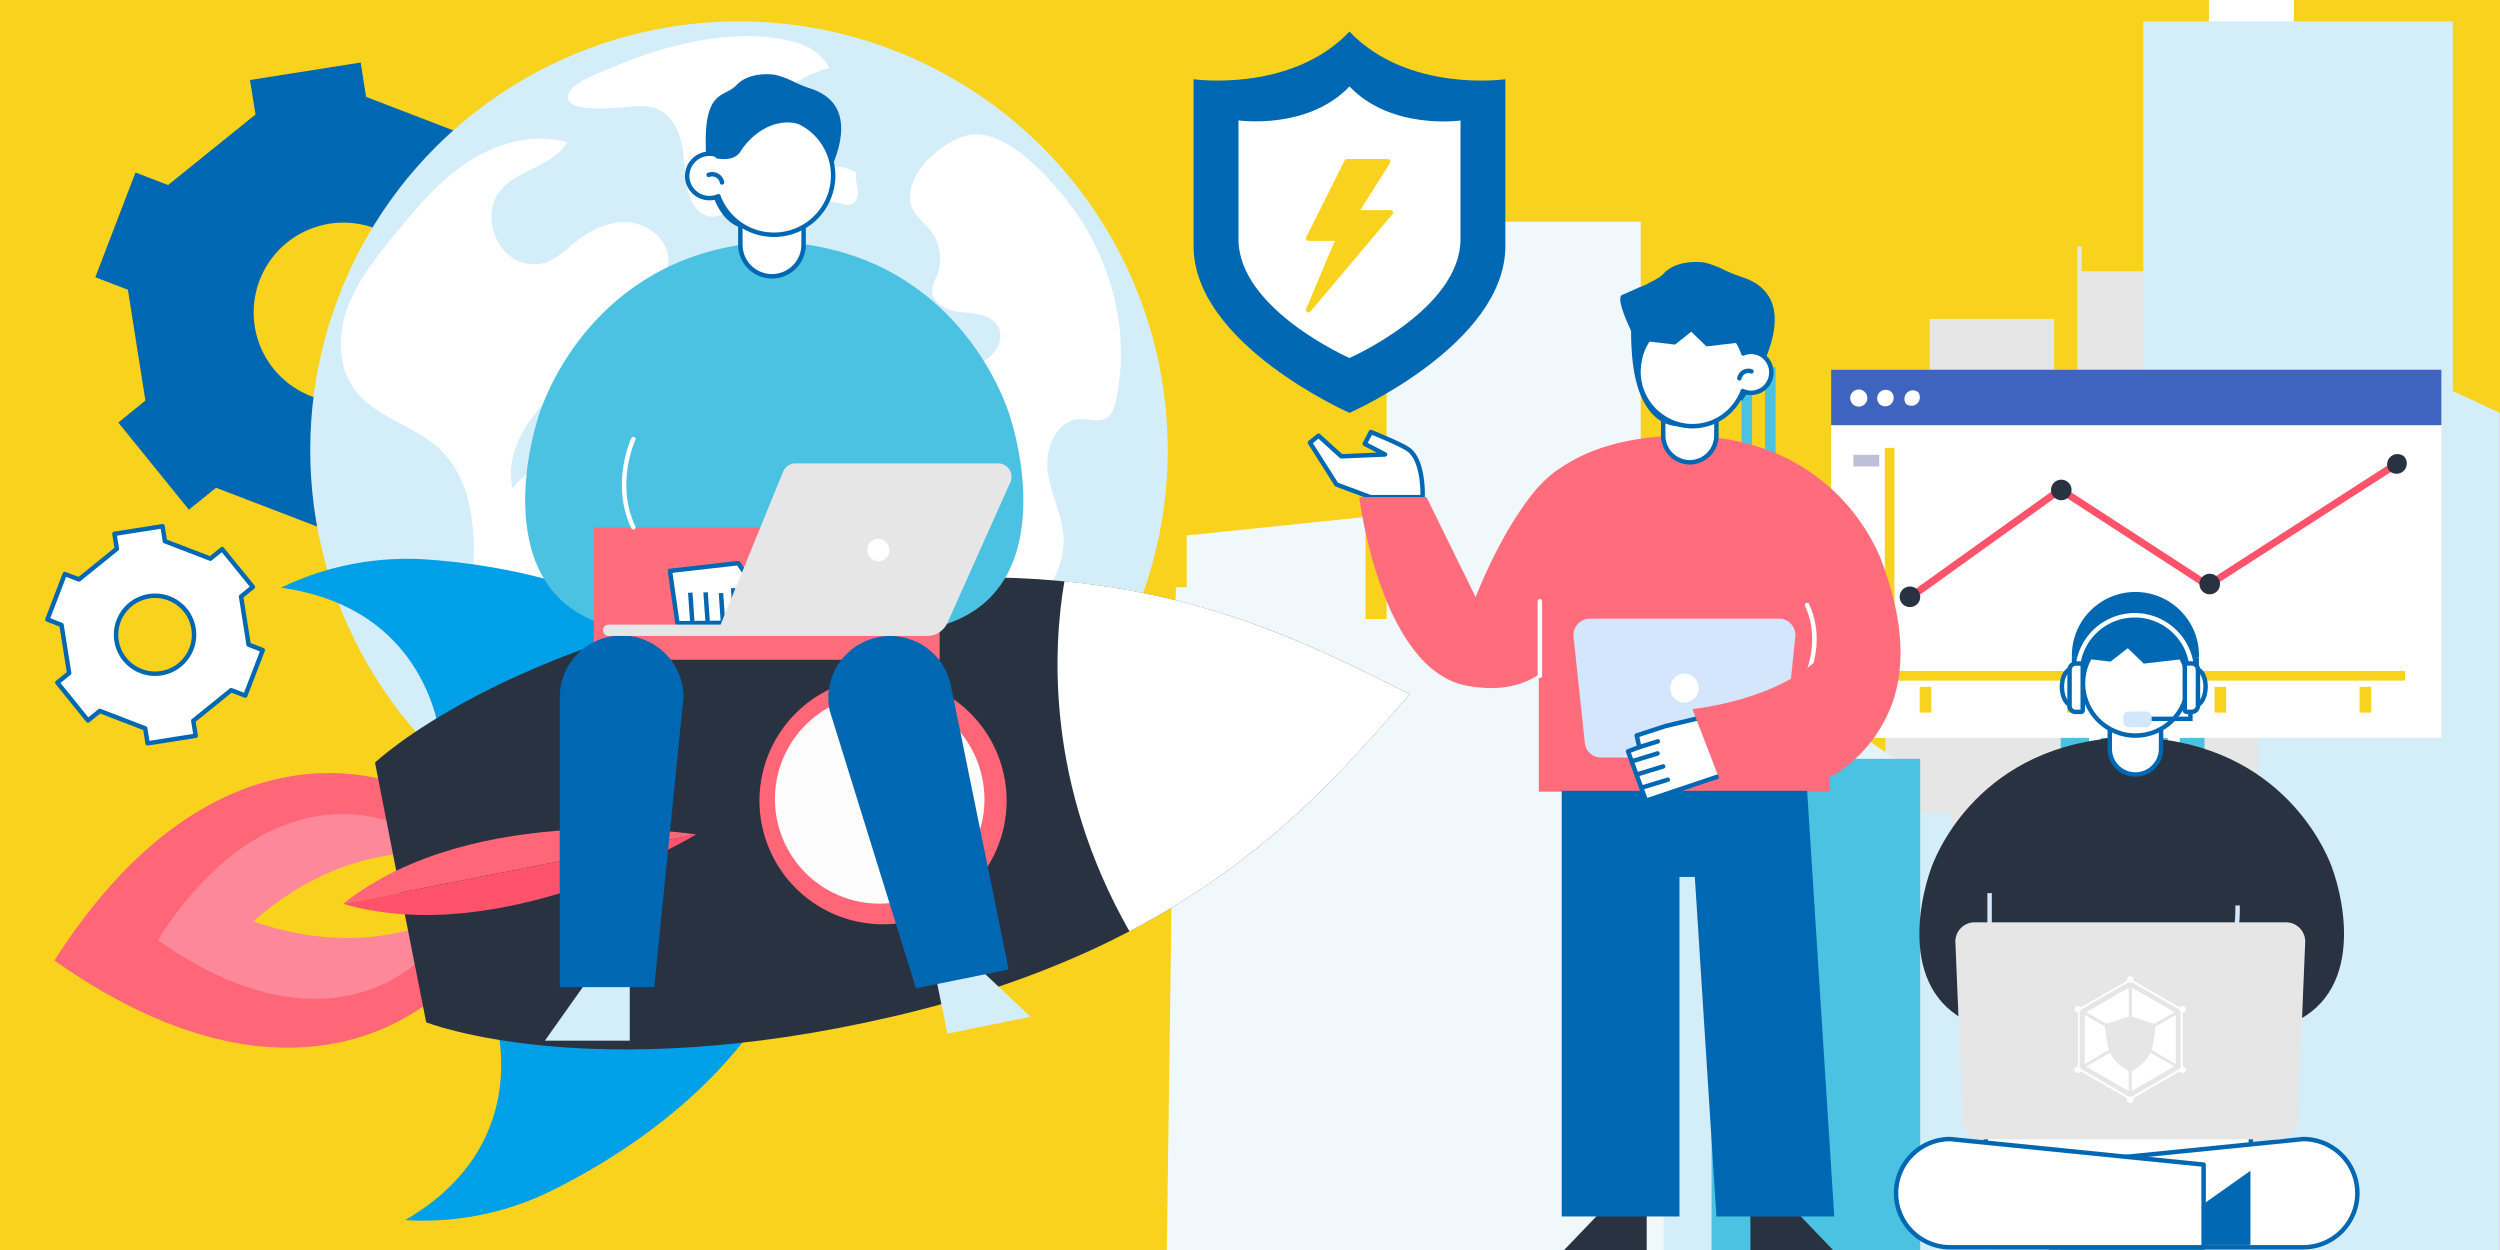
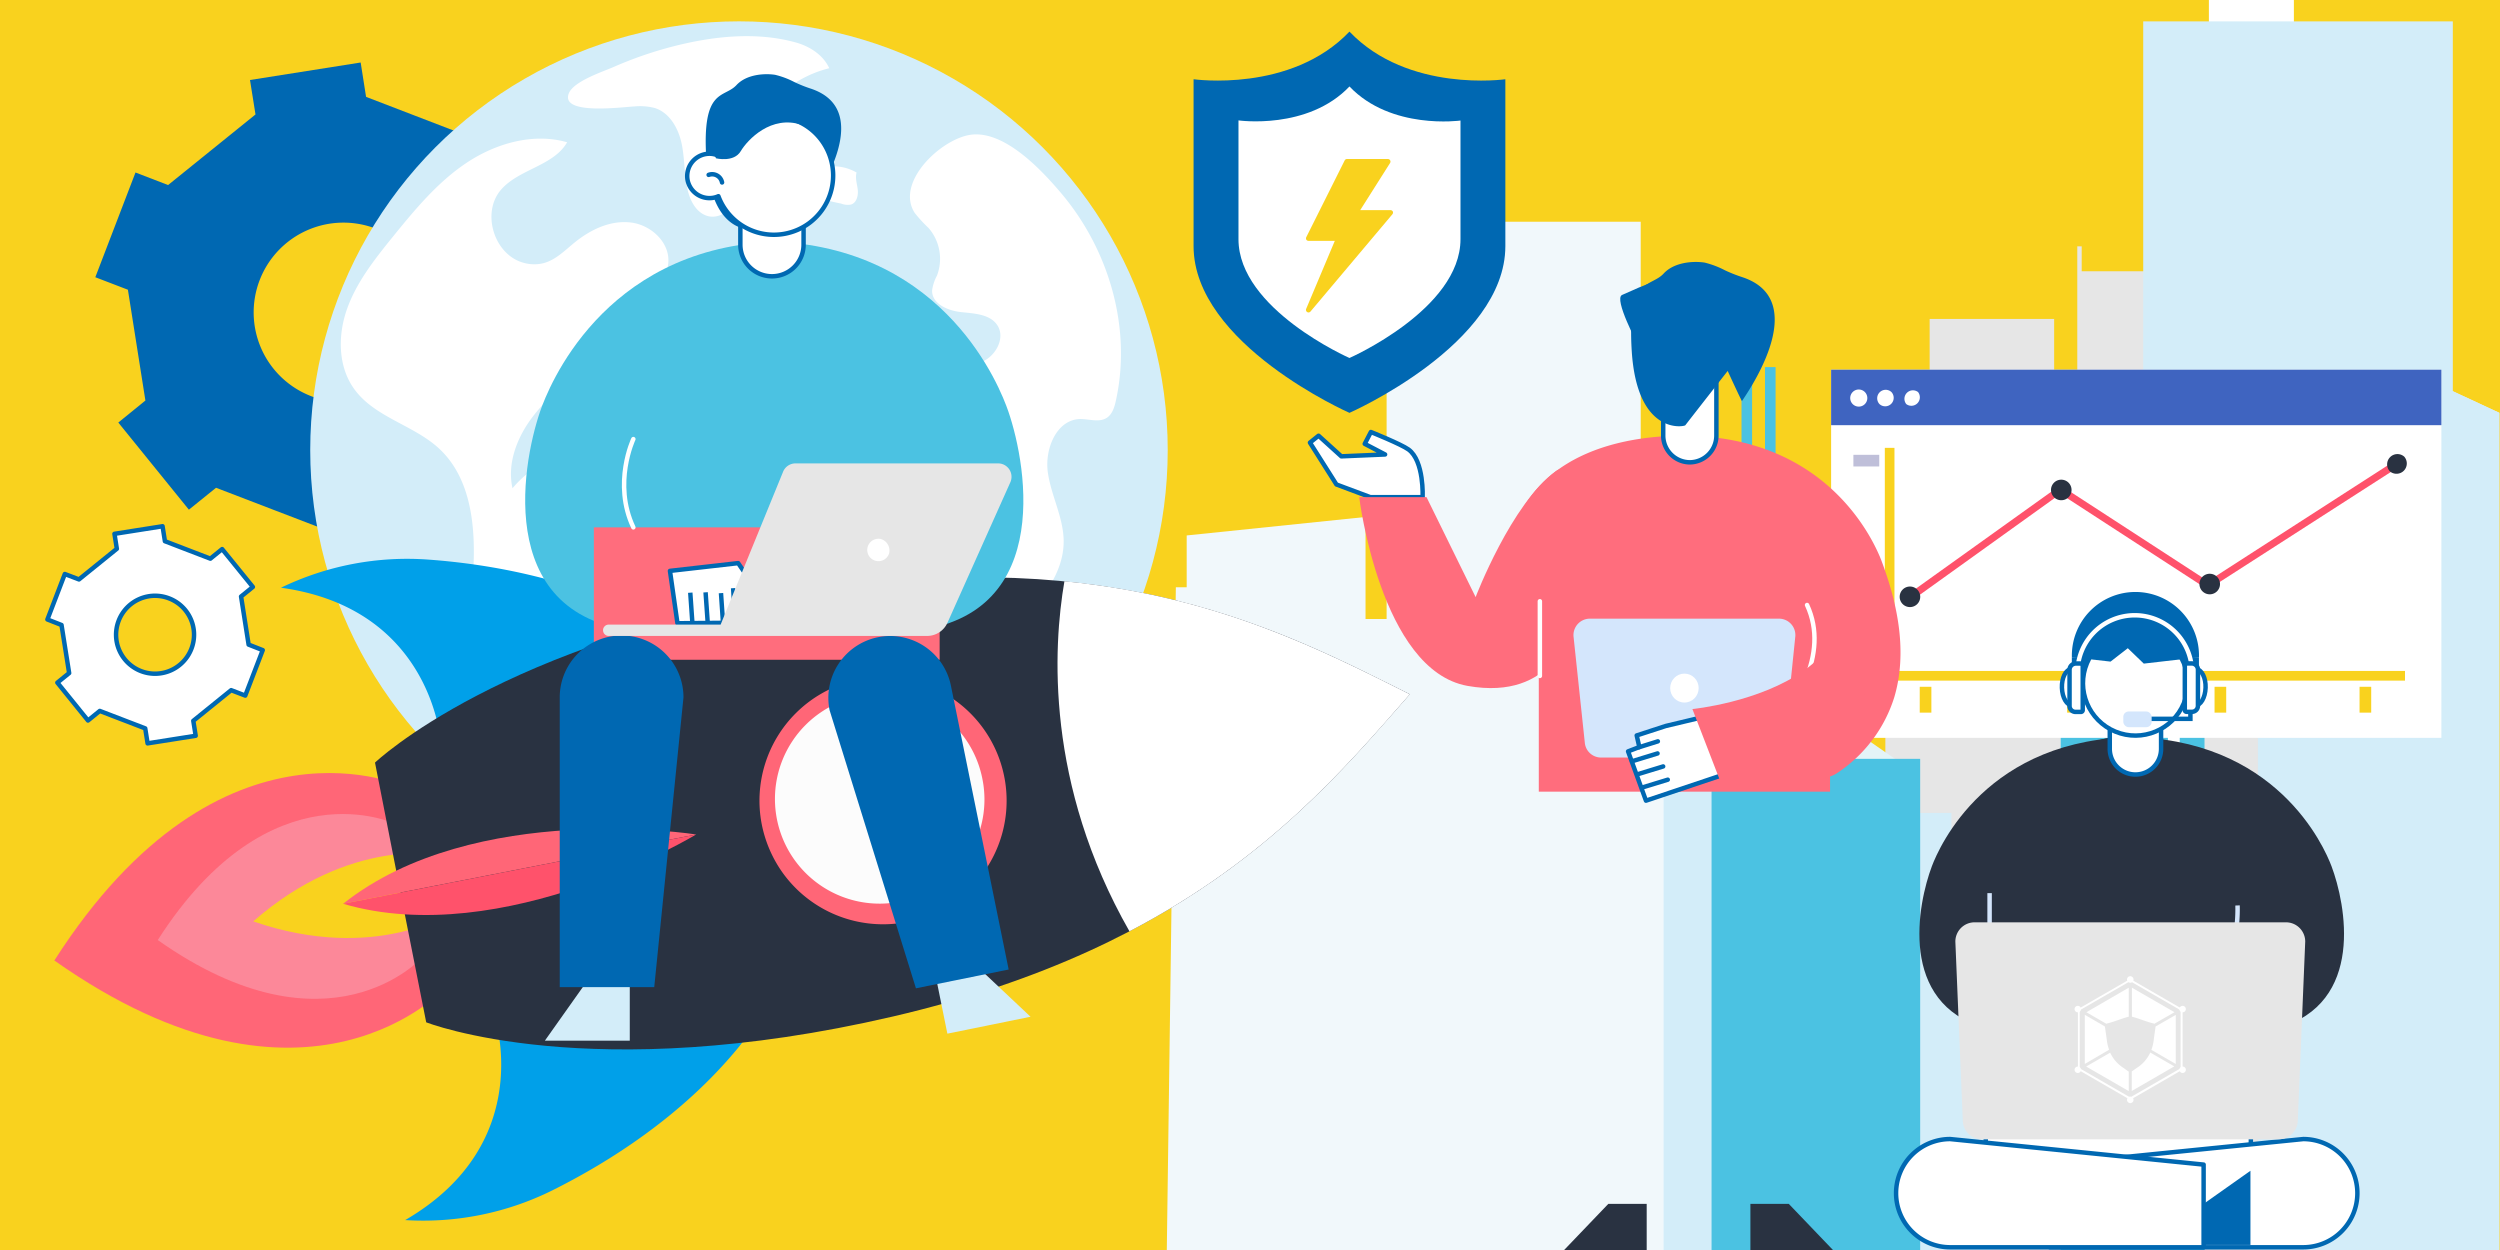
<svg xmlns="http://www.w3.org/2000/svg" viewBox="0 0 560 280">
  <defs>
    <style>.cls-1{isolation:isolate;}.cls-2{fill:#f9d21e;}.cls-3{fill:#0068b2;}.cls-4{fill:#d3edf9;}.cls-5,.cls-6{fill:#fff;}.cls-27,.cls-28,.cls-6{stroke:#0068b2;}.cls-26,.cls-28,.cls-6{stroke-linecap:round;stroke-linejoin:round;}.cls-7{fill:#c4c5f3;}.cls-8{fill:#e6e6e6;}.cls-9{fill:#fffffb;}.cls-10{fill:#d2d9f5;}.cls-11{fill:#4bc2e2;}.cls-12{fill:#e4f3f7;}.cls-13{fill:#f3fff9;}.cls-14{fill:#bab7f2;}.cls-15{fill:#f1f8fb;}.cls-16{fill:#3f64c0;}.cls-17{mix-blend-mode:multiply;}.cls-18{fill:#bfbfd9;}.cls-19{fill:#ff526b;}.cls-20{fill:#293241;}.cls-21{fill:#f67;}.cls-22{fill:#fc8899;}.cls-23{fill:#00a0e9;}.cls-24{fill:#fcfcfc;}.cls-25{fill:#ff6d7d;}.cls-26,.cls-27,.cls-28,.cls-30{fill:none;}.cls-26{stroke:#fff;}.cls-27,.cls-30{stroke-miterlimit:10;}.cls-29{fill:#d4e6fc;}.cls-30{stroke:#d4e6fc;}</style>
  </defs>
  <title>about_2021</title>
  <g class="cls-1">
    <g id="圖層_1" data-name="圖層 1">
      <rect class="cls-2" x="-15.71" y="-13.33" width="587.04" height="311.01" />
    </g>
    <g id="圖層_2" data-name="圖層 2">
      <path class="cls-3" d="M125.21,75.07l-3.93-24.82,6.08-4.92L111.55,25.8l-6.09,4.92L82,21.7,80.79,14,56,17.92l1.23,7.72L37.65,41.45l-7.3-2.81-9,23.46,7.3,2.8,3.92,24.82L26.5,94.65l15.81,19.52,6.08-4.91,23.46,9L73.06,126l24.83-3.93-1.22-7.72,19.54-15.81,7.28,2.81,9-23.46ZM95.7,77.2a20.11,20.11,0,1,1-11.57-26A20.1,20.1,0,0,1,95.7,77.2Z" />
      <circle class="cls-4" cx="165.53" cy="100.82" r="96.04" />
      <path class="cls-5" d="M204.9,47.7A31,31,0,0,0,208,51.07a10.55,10.55,0,0,1,1.88,10.67,9.73,9.73,0,0,0-1.09,3.33c-.05,3,3.52,4.52,6.48,4.84s6.44.44,8.1,2.89c1.88,2.77-.19,6.79-3.25,8.18s-6.59.93-9.91.45c-9.18-1.35-20.52-1.79-25.56,5.93-3.63,5.56-2.11,12.9,0,19.17a7.26,7.26,0,0,0,1.66,3.06c1.11,1.06,2.73,1.34,4.2,1.82,9.44,3.1,12.69,15.15,10.91,24.87s-7,18.57-8.65,28.3c14.09-3.29,25.12-13.89,35.06-24.34,5.1-5.37,10.42-11.55,10.43-18.93,0-5.3-2.78-10.2-3.54-15.45s1.93-11.9,7.26-12c2,0,4.18.81,5.88-.23,1.27-.78,1.76-2.36,2.08-3.81,3.62-16.24-1.48-33.76-12.13-46.42-4.33-5.14-12.34-13.75-19.74-13.28C211.44,30.5,200.34,40.63,204.9,47.7Z" />
      <path class="cls-5" d="M229,153.69,227.25,160c-.44,1.58-.63,3.72.87,4.4,1.18.53,2.51-.36,3.4-1.3a17,17,0,0,0,4.46-14.3c-.65-2.07-3.72-2.56-5.41-1.19s-2.07,3.84-1.57,5.94" />
      <path class="cls-5" d="M107.61,157.12c-3.72-9.1-2.16-19.34-1.6-29.14s-.4-20.75-7.62-27.47c-5.69-5.3-14.42-7-19-13.31-3.72-5.09-3.75-12.13-1.63-18.06s6.11-11,10.06-15.89c5-6.15,10.07-12.35,16.65-16.75s15-6.81,22.57-4.63c-3.07,5.33-10.84,6-14.84,10.66-4.4,5.15-1.54,14.47,5,16.31a8.64,8.64,0,0,0,4.54.11c2.71-.71,4.77-2.83,6.94-4.6,3.55-2.89,8-5.06,12.62-4.51s8.85,4.58,8.39,9.12c-.26,2.51-1.81,4.68-3.37,6.67a126.3,126.3,0,0,1-15.07,16.12c-4.21,3.77-8.72,7.31-12.1,11.83s-5.58,10.29-4.35,15.79A23.31,23.31,0,0,1,154,114.85c1.25,2.84,2.65,6.52,5.78,6.65,2.6,3,1.22,7.88-1.79,10.43s-7.08,3.36-10.95,4.2-7.94,1.89-10.67,4.73c-3,3.12-3.71,7.7-4.29,12-.75,5.53-1.47,11.35.58,16.55a31.68,31.68,0,0,1,2.1,5.36c2,10.21-9,1.92-11.77-.27C116.73,169.62,110.68,164.6,107.61,157.12Z" />
      <path class="cls-5" d="M142.11,23.84a13.37,13.37,0,0,1,4.55.35c3.4,1.07,5.36,4.67,6.06,8.14s.52,7.09,1.39,10.53c.62,2.46,2.1,5,4.6,5.58,2.75.6,5.42-1.66,6.48-4.25s1-5.47,1.43-8.24a25.68,25.68,0,0,1,19.13-20.67c-1.37-3-4.4-4.92-7.57-5.79-8.93-2.45-18.61-1.36-27.46.92A87.37,87.37,0,0,0,137.46,15c-2.49,1.09-9.08,3.23-10.08,6C125.64,25.81,139.18,24,142.11,23.84Z" />
      <path class="cls-5" d="M184,38.17c-1.33-1.21-3.72.2-3.83,2s1.37,3.31,3,4.05a36.47,36.47,0,0,0,5.2,1.37,4.07,4.07,0,0,0,2.25.23c1.26-.39,1.66-2,1.52-3.29s-.62-2.62-.27-3.88a10.22,10.22,0,0,0-5.59-1.38" />
      <path class="cls-6" d="M55.69,144.39,54,133.62l2.64-2.14L49.76,123l-2.64,2.14-10.18-3.91-.53-3.35-10.77,1.7.53,3.35-8.48,6.86-3.17-1.21-3.9,10.18L13.78,140l1.71,10.77-2.64,2.14,6.86,8.48,2.64-2.14,10.18,3.91.53,3.35,10.77-1.7-.53-3.35,8.48-6.86,3.16,1.21,3.91-10.18Zm-12.81.92a8.73,8.73,0,1,1-5-11.27A8.71,8.71,0,0,1,42.88,145.31Z" />
      <rect class="cls-7" x="301.53" y="189.12" width="22.8" height="89.7" />
      <rect class="cls-7" x="379.31" y="182.09" width="28.19" height="98.2" />
      <polygon class="cls-8" points="559.85 280.3 559.85 92.47 491.6 60.77 466.3 60.77 466.3 55.18 465.31 55.18 465.31 104.79 460.13 104.79 460.13 71.44 432.24 71.44 432.24 104.79 427.57 104.79 427.57 156.21 422.32 156.21 422.32 280.3 559.85 280.3" />
      <rect class="cls-7" x="327.04" y="172.43" width="18.31" height="107.87" />
      <rect class="cls-7" x="323.11" y="62.73" width="43.8" height="215.93" />
      <polygon class="cls-4" points="437.11 182.09 437.11 187.88 439.13 187.88 439.13 199.51 446.01 199.51 446.01 280.3 410.04 280.3 410.04 182.09 437.11 182.09" />
      <rect class="cls-9" x="357.3" y="114.14" width="11.8" height="1.06" />
      <rect class="cls-10" x="354.35" y="115.2" width="17.7" height="17.74" />
      <rect class="cls-11" x="390.1" y="82.24" width="2.37" height="87.78" transform="translate(782.57 252.25) rotate(180)" />
      <rect class="cls-11" x="395.36" y="82.24" width="2.37" height="87.78" transform="translate(793.09 252.25) rotate(180)" />
      <rect class="cls-11" x="366.14" y="107.8" width="37.72" height="97.8" />
      <polygon class="cls-12" points="427.94 172.4 385.56 172.4 385.56 142.96 427.94 172.4" />
      <rect class="cls-4" x="338.3" y="133.59" width="50.99" height="146.71" />
      <rect class="cls-11" x="383.39" y="169.98" width="46.73" height="110.31" />
      <rect class="cls-5" x="494.79" width="19.04" height="126.79" />
      <rect class="cls-4" x="480.08" y="4.79" width="69.35" height="156.67" />
      <rect class="cls-13" x="472.26" y="121.73" width="12.59" height="3.35" transform="translate(957.11 246.82) rotate(180)" />
      <rect class="cls-13" x="470.65" y="124.36" width="15.81" height="1.46" transform="translate(957.11 250.18) rotate(180)" />
      <rect class="cls-14" x="466.7" y="125.82" width="23.71" height="24.42" transform="translate(957.11 276.06) rotate(180)" />
      <polygon class="cls-4" points="505.77 67.35 505.77 280.3 559.85 280.3 559.85 92.47 505.77 67.35" />
      <rect class="cls-11" x="461.6" y="113.5" width="32.21" height="166.79" />
      <rect class="cls-5" x="485.61" y="129.88" width="2.65" height="106.22" />
      <rect class="cls-5" x="479.73" y="129.88" width="2.65" height="106.22" />
      <rect class="cls-5" x="473.84" y="129.88" width="2.65" height="106.22" />
-       <rect class="cls-5" x="467.96" y="129.88" width="2.65" height="106.22" />
      <rect class="cls-5" x="506.3" y="110.06" width="18.61" height="19.77" />
      <polygon class="cls-15" points="261.36 280.3 263.39 131.55 265.82 131.55 265.82 119.94 305.88 115.8 305.88 138.65 310.6 138.65 310.6 49.67 367.52 49.67 367.52 171.32 372.65 171.32 372.65 280.3 261.36 280.3" />
      <polygon class="cls-5" points="546.87 165.28 410.17 165.28 410.17 82.81 410.17 82.81 546.87 82.81 546.87 165.28" />
      <polygon class="cls-16" points="546.87 82.81 410.17 82.81 410.17 82.81 410.17 95.24 546.87 95.24 546.87 82.81" />
      <path class="cls-5" d="M417.73,87.82A1.9,1.9,0,0,1,415,90.51,1.9,1.9,0,0,1,417.73,87.82Z" />
      <path class="cls-5" d="M423.68,87.82A1.9,1.9,0,0,1,421,90.51,1.9,1.9,0,0,1,423.68,87.82Z" />
      <path class="cls-5" d="M429.64,87.82A1.9,1.9,0,0,1,427,90.51,1.9,1.9,0,0,1,429.64,87.82Z" />
      <polygon class="cls-2" points="538.72 152.46 422.2 152.46 422.2 100.32 424.36 100.32 424.36 150.29 538.72 150.29 538.72 152.46" />
      <g class="cls-17">
        <rect class="cls-18" x="415.16" y="101.88" width="5.79" height="2.61" />
      </g>
      <g class="cls-17">
        <rect class="cls-18" x="415.16" y="124.61" width="5.79" height="2.61" />
      </g>
      <g class="cls-17">
        <rect class="cls-18" x="415.16" y="147.35" width="5.79" height="2.61" />
      </g>
      <rect class="cls-2" x="430.02" y="153.84" width="2.61" height="5.79" />
      <rect class="cls-2" x="463.04" y="153.84" width="2.61" height="5.79" />
      <rect class="cls-2" x="496.06" y="153.84" width="2.61" height="5.79" />
      <rect class="cls-2" x="528.54" y="153.84" width="2.61" height="5.79" />
      <path class="cls-19" d="M427.66,134.74a.78.78,0,0,1-.66-.33.82.82,0,0,1,.18-1.14L461.08,109a.82.82,0,0,1,.91,0l32.6,21.18,41.64-26.83a.82.82,0,0,1,1.13.25.81.81,0,0,1-.25,1.12L495,131.79a.82.82,0,0,1-.88,0l-32.58-21.16-33.44,24A.75.75,0,0,1,427.66,134.74Z" />
      <path class="cls-20" d="M429.46,132.06a2.3,2.3,0,0,1-3.26,3.25A2.3,2.3,0,0,1,429.46,132.06Z" />
      <path class="cls-20" d="M463.35,108.12a2.3,2.3,0,0,1-3.25,3.26A2.3,2.3,0,0,1,463.35,108.12Z" />
      <path class="cls-20" d="M496.61,129.2a2.3,2.3,0,0,1-3.26,3.25A2.3,2.3,0,0,1,496.61,129.2Z" />
-       <path class="cls-20" d="M538.55,102.29a2.31,2.31,0,0,1-3.26,3.26A2.31,2.31,0,0,1,538.55,102.29Z" />
+       <path class="cls-20" d="M538.55,102.29a2.31,2.31,0,0,1-3.26,3.26A2.31,2.31,0,0,1,538.55,102.29" />
      <path class="cls-21" d="M100,221.05,104.73,197,91.25,176.47s-41.5-20.08-79.08,38.68C69.18,255.34,100,221.05,100,221.05Z" />
      <path class="cls-22" d="M94.45,214.57l3.18-16.2-9.07-13.8s-27.94-13.51-53.22,26C73.7,237.65,94.45,214.57,94.45,214.57Z" />
      <path class="cls-2" d="M101.28,204.33l3.45-7.35-6-5.5s-20.27-4.16-42,14.91C84.08,215.84,101.28,204.33,101.28,204.33Z" />
      <path class="cls-23" d="M110.68,227.3s9.95,28.64-19.92,46h0a65.06,65.06,0,0,0,32.95-6.65c12.45-6.21,28.92-16.51,41.61-31.92C188.76,206.23,110.68,227.3,110.68,227.3Z" />
      <path class="cls-23" d="M98.77,166.65s-1.62-30.27-35.83-35h0a64.93,64.93,0,0,1,33-6.3c13.87,1,33,4.34,50.59,13.81C179,156.63,98.77,166.65,98.77,166.65Z" />
      <path class="cls-20" d="M200,227.7c67.84-15.79,94.85-48.31,115.79-72.19-28.41-14.2-65.71-34-134.48-23S84,170.82,84,170.82l5.71,29.1L95.47,229S132.18,243.49,200,227.7Z" />
      <path class="cls-21" d="M76.85,202.45l79.09-15.53S106.25,179.09,76.85,202.45Z" />
      <path class="cls-5" d="M253,208.62c31.25-16.32,48.46-36.74,62.81-53.11-19.32-9.65-42.75-21.91-77.38-25.31C235.87,145.1,234.18,175.62,253,208.62Z" />
      <path class="cls-19" d="M155.94,186.92,76.85,202.45C112.9,213,155.94,186.92,155.94,186.92Z" />
      <path class="cls-21" d="M175,195.05a28.1,28.1,0,0,1-4.38-10.47A27.68,27.68,0,1,1,175,195.05Z" />
      <path class="cls-24" d="M201.89,201.91a23.45,23.45,0,1,1,18.16-27.46A23.29,23.29,0,0,1,201.89,201.91Z" />
      <path class="cls-3" d="M181.64,19.86a30.08,30.08,0,0,1-3.74-1.5,18.66,18.66,0,0,0-4.27-1.6c-2.36-.37-6.42-.13-8.67,2.31-2.79,3-7.75.54-6.75,16.41,1.13,18,11.12,16,11.36,15.69l8.91-11.49s3,6.62,3,6.38S197,25,181.64,19.86Z" />
      <path class="cls-3" d="M147.76,131.68h42.59a0,0,0,0,1,0,0v3.84a2,2,0,0,1-2,2H149.72a2,2,0,0,1-2-2v-3.84A0,0,0,0,1,147.76,131.68Z" />
      <path class="cls-11" d="M121,92.12c1.86-5.41,13.93-35.92,51.44-37.95v-.1c.34,0,.66,0,1,0s.66,0,1,0v.1c37.51,2,49.57,32.54,51.43,38,4.29,12.48,10.46,47.89-24.35,49.39-12.59.56-21.21.88-27.08,1.08v.06l-1,0-1,0v-.06c-5.87-.2-14.49-.52-27.08-1.08C110.54,140,116.72,104.6,121,92.12Z" />
      <rect class="cls-25" x="133.02" y="118.13" width="77.46" height="29.66" transform="translate(343.5 265.92) rotate(180)" />
      <path class="cls-6" d="M172.92,61.89h0A7.08,7.08,0,0,0,180,54.81V37.67H165.84V54.81A7.08,7.08,0,0,0,172.92,61.89Z" />
      <path class="cls-6" d="M154,40.25a5,5,0,0,0,5.73,4.06,4.58,4.58,0,0,0,1.19-.36,13.27,13.27,0,1,0-.06-9.1,4.79,4.79,0,0,0-2.79-.34A5,5,0,0,0,154,40.25Z" />
      <path class="cls-6" d="M161.74,40.87a2.26,2.26,0,0,0-3-1.7" />
      <path class="cls-3" d="M160.38,35.46s4,1,5.54-1.59,6.86-8.21,13.68-5.89-6-5.65-6.55-5.65l-7.09,0s-5,4.15-5.22,4.61-1.64,5.43-1.64,5.43Z" />
      <polygon class="cls-4" points="230.84 227.75 219.75 217.31 209.74 219.35 212.21 231.54 230.84 227.75" />
      <path class="cls-3" d="M225.94,217.17,213,153.57a13.87,13.87,0,0,0-16.35-10.83h0a13.86,13.86,0,0,0-10.82,16.35l19.34,62.29Z" />
      <polygon class="cls-4" points="122.05 233.11 130.85 220.68 141.07 220.68 141.07 233.11 122.05 233.11" />
      <path class="cls-3" d="M125.38,221.12v-64.9a13.86,13.86,0,0,1,13.86-13.87h0a13.86,13.86,0,0,1,13.86,13.87l-6.55,64.9Z" />
      <path class="cls-26" d="M141.87,98.36s-4.67,9.89,0,19.77" />
      <polygon class="cls-6" points="165.35 126.14 167.03 128.59 167.42 136.13 164.54 136.52 164.54 139.49 151.75 139.61 150.07 127.88 165.35 126.14" />
      <line class="cls-27" x1="161.95" y1="139.43" x2="161.5" y2="132.86" />
      <line class="cls-27" x1="158.51" y1="139.25" x2="158.05" y2="132.68" />
      <line class="cls-27" x1="155.08" y1="139.33" x2="154.62" y2="132.76" />
      <line class="cls-27" x1="164.53" y1="136.63" x2="164.22" y2="131.75" />
      <path class="cls-8" d="M223.62,103.8H178.16a3,3,0,0,0-2.74,1.85l-14,34.26H136.35a1.27,1.27,0,0,0-1.27,1.27h0a1.27,1.27,0,0,0,1.27,1.27h71.34a5,5,0,0,0,4.54-2.95L226.33,108A3,3,0,0,0,223.62,103.8Z" />
      <path class="cls-5" d="M199.15,124a2.51,2.51,0,1,1-1.88-3.27A2.68,2.68,0,0,1,199.15,124Z" />
      <path class="cls-3" d="M302.28,7.08c-13.12,13.78-34.92,10.67-34.92,10.67V55.12c0,22,34.92,37.36,34.92,37.36S337.2,77.13,337.2,55.12V17.75S315.4,20.86,302.28,7.08Z" />
      <path class="cls-5" d="M302.28,19.37c-9.34,9.82-24.86,7.6-24.86,7.6V53.58c0,15.68,24.86,26.61,24.86,26.61s24.87-10.93,24.87-26.61V27S311.62,29.19,302.28,19.37Z" />
      <path class="cls-2" d="M312,47.4a.59.59,0,0,0-.52-.33h-6.79l6.7-10.58a.57.57,0,0,0,0-.58.58.58,0,0,0-.5-.29h-9.17a.57.57,0,0,0-.51.31l-8.6,17.19a.62.62,0,0,0,0,.56.59.59,0,0,0,.49.27H299l-6.42,15.24a.57.57,0,0,0,.23.71.53.53,0,0,0,.3.09.58.58,0,0,0,.44-.21L311.89,48A.61.61,0,0,0,312,47.4Z" />
      <polygon class="cls-3" points="367.02 82.04 393.91 78.88 393.91 76.23 367.02 76.23 367.02 82.04" />
      <polygon class="cls-25" points="409.93 177.33 344.69 177.33 344.69 138.07 409.93 147.96 409.93 177.33" />
      <path class="cls-6" d="M318.67,111.36s.37-8.11-3.17-10.68c-1.67-1.2-8.42-3.91-8.42-3.91l-1.38,2.65,4.56,2.38-9.8.42-5.1-4.62-1.93,1.55,5.93,9.37,7.59,2.84Z" />
      <polygon class="cls-20" points="410.87 280.3 400.69 269.67 392.09 269.67 392.09 280.3 410.87 280.3" />
      <polygon class="cls-20" points="350.08 280.3 360.26 269.67 368.86 269.67 368.86 280.3 350.08 280.3" />
-       <polygon class="cls-3" points="349.82 177.14 349.82 272.49 376.2 272.49 376.2 196.43 379.64 196.43 384.48 272.49 410.87 272.49 406.03 196.43 404.8 177.14 349.82 177.14" />
      <path class="cls-25" d="M337.25,130c0-22,16.64-31.87,38.37-32.4H377c32.68,0,43,24.09,44.54,28.25,3.57,9.58,5.76,20.31,2.77,30.36a31.68,31.68,0,0,1-12.86,17c-1.81,1.23-4.63,1.31-6.78,1.63a42.56,42.56,0,0,1-6.85.54,23.93,23.93,0,0,1-8.7-1.58,8.35,8.35,0,0,1-3.38-2,11.67,11.67,0,0,0-3.45-2.59,119.55,119.55,0,0,0-11.91-5.71Z" />
      <path class="cls-6" d="M378.56,103.56h0a6,6,0,0,1-6-6V77.88h11.91V97.52A6,6,0,0,1,378.56,103.56Z" />
      <path class="cls-3" d="M390.36,62.11a33.14,33.14,0,0,1-4-1.58,20.21,20.21,0,0,0-4.52-1.71c-2.5-.38-6.8-.13-9.18,2.45-2.95,3.21-8.21.58-7.15,17.38,1.2,19,11.77,16.93,12,16.61S387,83.09,387,83.09s3.21,7,3.21,6.76S406.59,67.58,390.36,62.11Z" />
-       <path class="cls-6" d="M396.71,84.21a4.54,4.54,0,0,1-5.25,3.72,4.25,4.25,0,0,1-1.08-.34,12.36,12.36,0,0,1-2.62,4.16A11.92,11.92,0,0,1,377,95.28a12.22,12.22,0,0,1-9.78-14.2,12,12,0,0,1,23.28-1.9,4.4,4.4,0,0,1,2.55-.29A4.59,4.59,0,0,1,396.71,84.21Z" />
      <path class="cls-28" d="M389.62,84.74a2.06,2.06,0,0,1,2.71-1.55" />
      <path class="cls-25" d="M351.73,141s-3.49,16.12-23,12.64-24.27-42.28-24.27-42.28h15.08l11,22.39s8-21,18-28.24C354.71,101.11,351.73,141,351.73,141Z" />
      <line class="cls-26" x1="344.93" y1="134.68" x2="344.93" y2="151.41" />
      <path class="cls-26" d="M404.78,135.52c2.59,5.59,1.89,11.37-.29,16.66" />
      <path class="cls-29" d="M358.58,169.69h37.51a3.66,3.66,0,0,0,3.62-3.31l2.43-23.73a3.67,3.67,0,0,0-3.62-4.07H356.1a3.68,3.68,0,0,0-3.62,4.08L355,166.39A3.65,3.65,0,0,0,358.58,169.69Z" />
      <ellipse class="cls-5" cx="377.31" cy="154.13" rx="3.19" ry="3.24" />
      <polygon class="cls-6" points="380.71 160.81 373.13 162.62 366.62 164.74 367.21 167.34 364.69 168.31 368.7 179.35 386.36 173.43 380.71 160.81" />
      <line class="cls-28" x1="365.58" y1="170.52" x2="371.29" y2="168.77" />
      <line class="cls-28" x1="366.83" y1="173.43" x2="372.55" y2="171.68" />
      <line class="cls-28" x1="367.86" y1="176.4" x2="373.58" y2="174.65" />
      <line class="cls-28" x1="367.12" y1="167.39" x2="371.36" y2="166.06" />
      <path class="cls-25" d="M413.23,136.05c-.72,6.14-4.33,10.66-8.94,14-10.15,7.31-25.19,8.78-25.19,8.78l6.9,17.88s26.42-3.91,33.48-13.4" />
      <path class="cls-3" d="M367,76.23a13.45,13.45,0,1,1,26.89,0L382.24,77.6l-3.39-3.3-3.65,2.89Z" />
      <path class="cls-3" d="M369.39,63.58s.61-.51-6.05,2.49c-1.92.87,3.54,11.1,3.54,11.1Z" />
      <rect class="cls-6" x="444.81" y="244.36" width="59.38" height="16.28" transform="translate(949 504.99) rotate(180)" />
      <path class="cls-6" d="M459.16,279.39h56.76a12.12,12.12,0,0,0,12.13-12.12h0a12.12,12.12,0,0,0-12.13-12.12l-56.76,5.72Z" />
      <polygon class="cls-3" points="504.1 262.25 493.22 269.94 493.22 278.87 504.1 278.87 504.1 262.25" />
      <path class="cls-20" d="M459.16,227.32c0-22.57-7.09-61.69,15.47-62.23H476c33.94,0,44.64,24.67,46.25,28.92,3.19,8.45,7.64,30.74-12,36.29v19.85h-58l-12.49,0Z" />
      <path class="cls-20" d="M495.84,227.32c0-22.57,7.09-61.69-15.47-62.23H479c-33.94,0-44.64,24.67-46.25,28.92-3.19,8.45-7.63,30.74,12,36.29v19.85h65.5Z" />
      <path class="cls-6" d="M493.61,279.39H436.85a12.12,12.12,0,0,1-12.13-12.12h0a12.12,12.12,0,0,1,12.13-12.12l56.76,5.72Z" />
      <line class="cls-30" x1="445.67" y1="200.06" x2="445.67" y2="209.72" />
      <path class="cls-30" d="M501.21,202.82s.39,10.11-3.31,10.5-26.58,2.44-26.58,2.44l-.05,2.41.48,14.27,1.9-.11a211.85,211.85,0,0,0,25.34-.66" />
      <rect class="cls-3" x="464.1" y="147.22" width="28.47" height="5.08" transform="translate(956.66 299.52) rotate(180)" />
      <path class="cls-6" d="M478.33,173.49h0a5.74,5.74,0,0,1-5.74-5.75V149.07h11.49v18.67A5.74,5.74,0,0,1,478.33,173.49Z" />
      <circle class="cls-6" cx="478.33" cy="153.03" r="11.74" transform="translate(153.9 536.39) rotate(-67.5)" />
      <path class="cls-3" d="M464.1,147.22a14.24,14.24,0,1,1,28.47,0l-12.36,1.43-3.58-3.45-3.87,3Z" />
      <path class="cls-26" d="M491,151a12.82,12.82,0,1,0-25.63,0" />
      <path class="cls-6" d="M489.59,153.85c-.07,2.24.86,4.1,2.1,4.16s2.28-1.71,2.36-3.95-.87-4.09-2.1-4.15S489.66,151.62,489.59,153.85Z" />
      <path class="cls-6" d="M490.74,148.63h1.21a.4.4,0,0,1,.4.4v9.85a.59.59,0,0,1-.59.59h-.94a1.41,1.41,0,0,1-1.41-1.41V150A1.34,1.34,0,0,1,490.74,148.63Z" transform="translate(981.64 308.42) rotate(-179.96)" />
      <path class="cls-6" d="M466.33,153.85c.07,2.24-.87,4.1-2.1,4.16s-2.29-1.71-2.36-3.95.86-4.09,2.09-4.15S466.25,151.62,466.33,153.85Z" />
      <path class="cls-6" d="M465,148.63h.94a.59.59,0,0,1,.59.59v9.85a.4.4,0,0,1-.4.4h-1.21a1.34,1.34,0,0,1-1.34-1.34V150A1.41,1.41,0,0,1,465,148.63Z" />
      <polyline class="cls-27" points="479.75 161.02 490.65 161.02 490.65 159.47" />
      <polygon class="cls-6" points="488.94 217.6 476.16 215.37 476.06 218.45 470.79 218.7 471 231.54 490.32 231.72 488.94 217.6" />
      <line class="cls-27" x1="470.86" y1="222.28" x2="476.9" y2="222.04" />
      <line class="cls-27" x1="471.13" y1="225.52" x2="477.17" y2="225.27" />
      <line class="cls-27" x1="471.16" y1="228.74" x2="477.2" y2="228.5" />
      <rect class="cls-29" x="475.61" y="159.37" width="6.35" height="3.52" rx="1.2" transform="translate(957.58 322.26) rotate(180)" />
      <path class="cls-8" d="M444,255.21h66.4a4.3,4.3,0,0,0,4.31-4.3l1.66-40a4.31,4.31,0,0,0-4.31-4.31H442.31a4.31,4.31,0,0,0-4.31,4.31l1.66,40A4.3,4.3,0,0,0,444,255.21Z" />
      <path class="cls-5" d="M465.45,239.59V226.05l11.73-6.77,11.72,6.77v13.54l-11.72,6.78Zm23-13.29-11.29-6.52-11.3,6.52v13l11.3,6.52,11.29-6.52Z" />
      <path class="cls-5" d="M476.45,219.39a.73.73,0,1,0,.73-.72A.73.73,0,0,0,476.45,219.39Z" />
      <path class="cls-5" d="M476.45,246.37a.73.73,0,1,0,.73-.73A.73.73,0,0,0,476.45,246.37Z" />
      <path class="cls-5" d="M488.54,225.41a.72.72,0,0,0,.73,1.25.72.72,0,0,0-.73-1.25Z" />
      <path class="cls-5" d="M465.08,239a.71.71,0,0,0-.27,1,.72.72,0,1,0,.27-1Z" />
      <path class="cls-5" d="M489.27,239a.72.72,0,1,0,.26,1A.72.72,0,0,0,489.27,239Z" />
      <path class="cls-5" d="M465.8,225.41a.72.72,0,0,0-1,.27.72.72,0,0,0,1.25.72A.73.73,0,0,0,465.8,225.41Z" />
      <path class="cls-5" d="M481.91,235.17a9.71,9.71,0,0,0,.52-2.14c.13-1.1.26-1.91.41-3a.27.27,0,0,0,0-.09l4.53-2.61v11Z" />
      <path class="cls-5" d="M482.56,229.33a1.18,1.18,0,0,0-.25-.1c-1.59-.37-3.17-1.1-4.76-1.49h0v-6.5l9.53,5.5Z" />
      <path class="cls-5" d="M476.84,221.24v6.5h0c-1.59.39-3.17,1.12-4.76,1.49a1.18,1.18,0,0,0-.25.1l-4.48-2.59Z" />
      <path class="cls-5" d="M471.51,229.94V230c.15,1.1.28,1.91.42,3a9.17,9.17,0,0,0,.51,2.14L467,238.32v-11Z" />
      <path class="cls-5" d="M477.51,240c.25-.14.6-.43,1.29-.89a8,8,0,0,0,2.86-3.34l5.38,3.1-9.53,5.51Z" />
      <path class="cls-5" d="M472.68,235.8a8,8,0,0,0,2.87,3.34c.69.46,1,.75,1.29.89v4.38l-9.54-5.51Z" />
    </g>
  </g>
</svg>